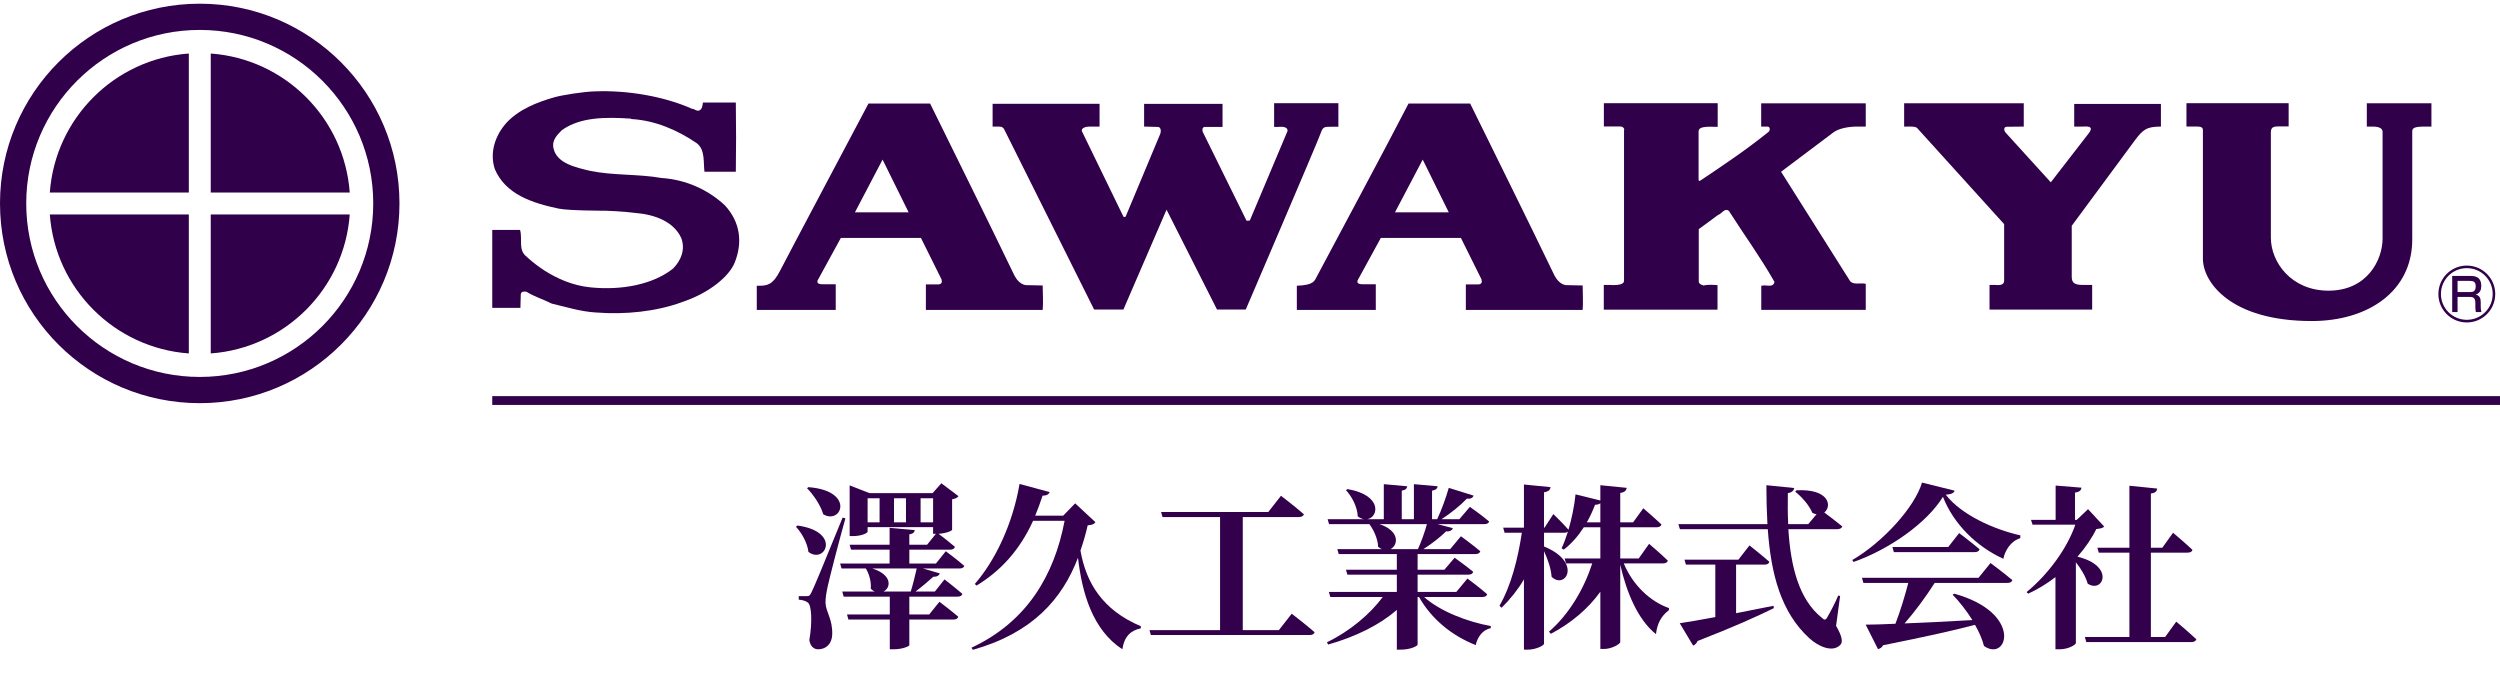
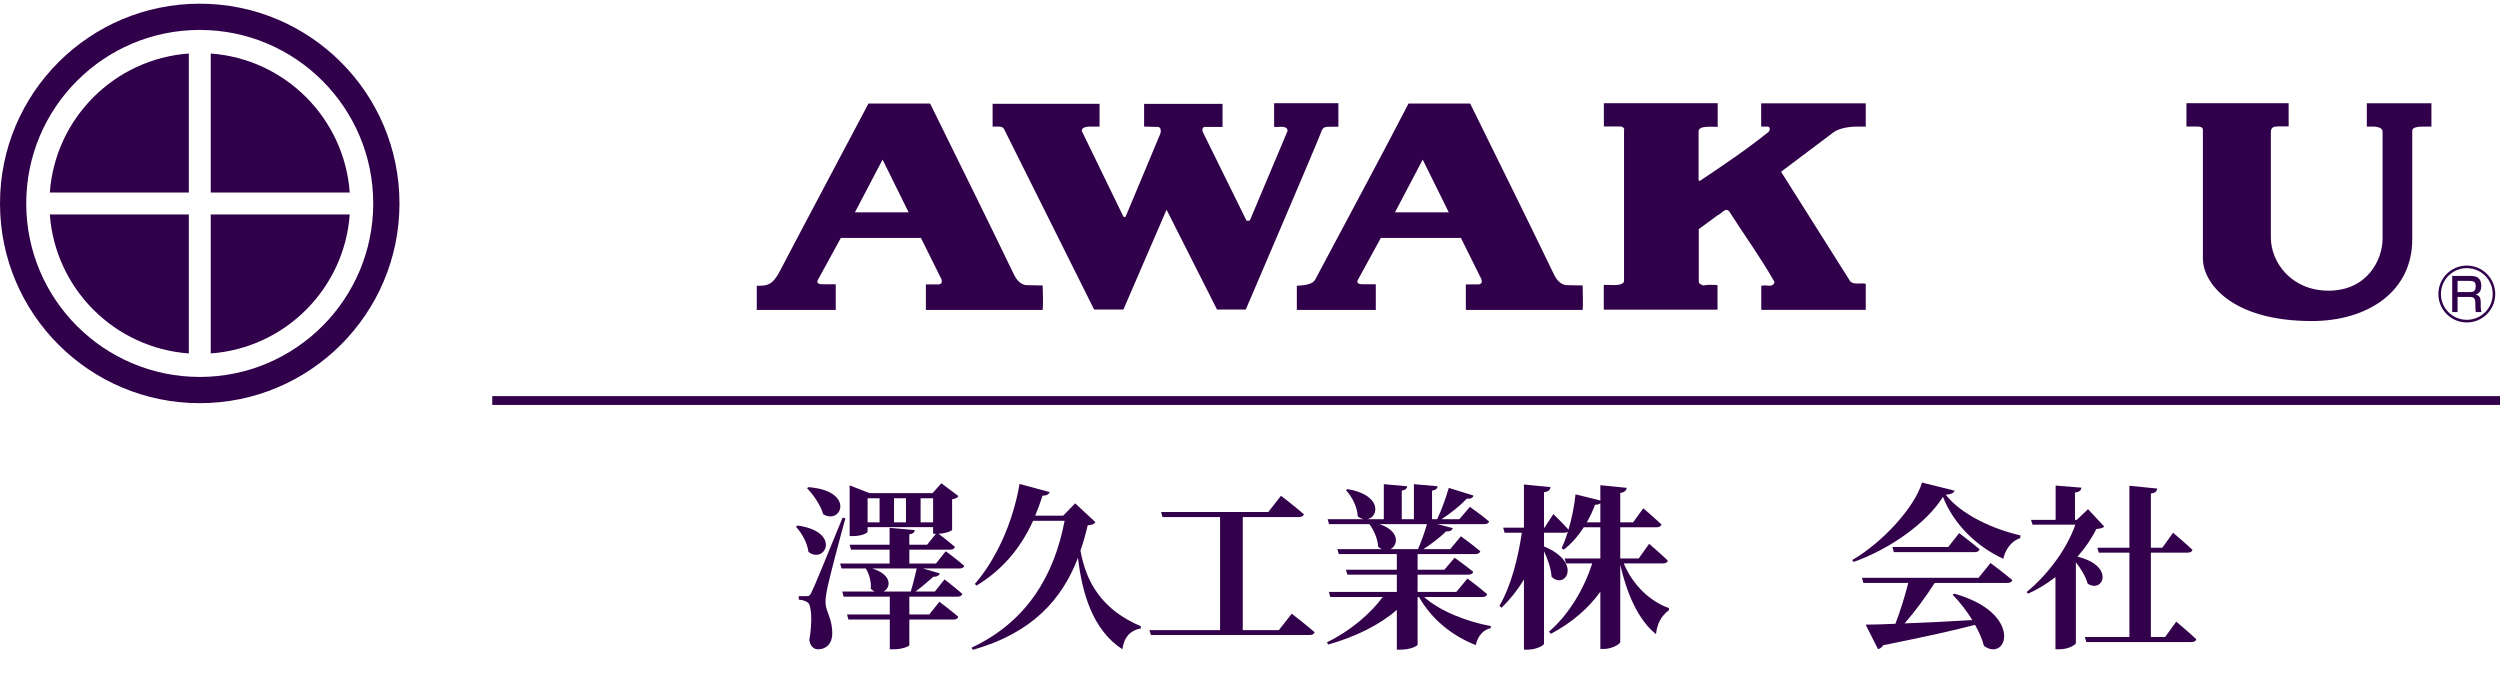
<svg xmlns="http://www.w3.org/2000/svg" id="_レイヤー_2" data-name="レイヤー 2" viewBox="0 0 284 78">
  <defs>
    <style>
      .cls-1 {
        isolation: isolate;
      }

      .cls-2, .cls-3, .cls-4 {
        stroke-width: 0px;
      }

      .cls-2, .cls-5 {
        fill: none;
      }

      .cls-3 {
        fill: #31004a;
      }

      .cls-5 {
        stroke: #33004b;
      }

      .cls-4 {
        fill: #33004b;
      }
    </style>
  </defs>
  <g id="_レイヤー_1-2" data-name="レイヤー 1">
    <g>
      <g class="cls-1">
        <path class="cls-4" d="m90.6,59.7c5.02.7,3.14,4.44,1.24,3-.12-1.02-.76-2.16-1.42-2.86l.18-.14Zm5.44-.82c-.66,2.34-1.8,6.72-2.02,7.76-.14.66-.26,1.34-.24,1.86.04,1.04.82,1.82.76,3.6-.04,1.02-.68,1.66-1.6,1.66-.46,0-.88-.3-1-1.04.36-2.1.26-3.98-.18-4.28-.28-.2-.6-.28-1.02-.32v-.4h.88c.26,0,.36,0,.56-.42q.38-.72,3.54-8.5l.32.08Zm-4.2-3.54c5.34.42,3.76,4.32,1.68,3.08-.3-1.04-1.12-2.22-1.84-2.96l.16-.12Zm15.6,7.28s1.3.96,2.1,1.66c-.04.2-.26.3-.54.3h-4.14l1.9.56c-.08.24-.34.4-.74.38-.52.48-1.3,1.14-2.02,1.68h2.2l1.1-1.38s1.24.96,2.02,1.64c-.04.22-.26.32-.54.32h-5.48v2.02h2.26l1.16-1.44s1.32,1,2.14,1.7c-.06.22-.26.32-.54.32h-5.02v2.92c0,.08-.68.46-1.82.46h-.4v-3.38h-4.7l-.16-.58h4.86v-2.02h-5.24l-.16-.58h3.7c-.16-.06-.32-.18-.46-.32.08-.8-.2-1.72-.56-2.3h-2.76l-.16-.56h5.62v-1.58h-4.38l-.16-.56h4.54v-1.92l2.86.26c-.04.24-.18.42-.62.48v1.18h2.02l1-1.24h-.32v-.76h-7.44v.52c0,.14-.64.5-1.68.5h-.36v-5.76l2.26.88h7.16l1-1.12,1.94,1.46c-.12.18-.3.28-.72.36v3.46c0,.1-.6.4-1.54.46.38.28,1.26.96,1.86,1.48-.06.22-.26.32-.54.32h-4.64v1.58h3.02l1.12-1.4Zm-8.88-3.28h1.36v-2.74h-1.36v2.74Zm4.9,7.86c.24-.76.5-1.82.68-2.62h-5.04c2.32.74,2.1,2.22,1.26,2.62h3.1Zm-1.9-10.6v2.74h1.36v-2.74h-1.36Zm4.44,2.74v-2.74h-1.42v2.74h1.42Z" />
        <path class="cls-4" d="m124.44,59.32c-.16.24-.36.3-.88.36-.22.98-.5,1.94-.82,2.86.64,3.66,2.5,6.76,6.86,8.6v.24c-1.2.24-1.9.98-2.1,2.38-3.4-2.22-4.58-6.42-5.04-10.4-1.8,4.7-5.16,8.54-11.94,10.46l-.16-.24c6.26-2.92,9.4-8.18,10.58-14.42h-3.58c-1.54,3.38-3.7,5.7-6.42,7.36l-.2-.18c2.3-2.64,4.3-6.78,5.08-11.36l3.42.92c-.08.24-.34.42-.8.4-.26.8-.54,1.56-.84,2.28h3.18l1.36-1.4,2.3,2.14Z" />
        <path class="cls-4" d="m146.74,69.72s1.62,1.24,2.6,2.1c-.06.22-.26.32-.58.32h-18.02l-.16-.56h8.02v-12.84h-6.54l-.16-.58h12.18l1.44-1.84s1.62,1.24,2.6,2.1c-.06.22-.3.32-.58.32h-6.36v12.84h4.1l1.46-1.86Z" />
        <path class="cls-4" d="m161.78,67.82c1.8,1.62,4.92,2.82,7.58,3.3l-.02.24c-.84.18-1.46.88-1.7,1.92-2.74-1.08-5.02-2.96-6.44-5.46h-.16v5.42c-.02.12-.74.56-1.94.56h-.42v-4.52c-1.96,1.72-4.7,3.06-7.8,3.94l-.14-.26c2.62-1.26,4.92-3.22,6.34-5.14h-5.96l-.16-.58h7.72v-1.96h-5.62l-.16-.56h5.78v-1.78h-6.6l-.16-.56h5.06c-.14-.06-.28-.14-.42-.26-.04-.9-.5-1.92-1-2.58h-4.58l-.16-.56h4.12c-.24-.04-.46-.14-.7-.32-.04-1.06-.66-2.26-1.34-2.98l.18-.12c3.98.68,3.54,3.2,2.24,3.42h1.88v-3.98l2.66.24c-.02.24-.18.42-.62.5v3.24h1.38v-3.98l2.7.24c-.04.24-.18.42-.64.5v3.24h.58c.5-1.04,1.02-2.5,1.32-3.56l2.82.88c-.08.24-.32.4-.76.34-.7.74-1.8,1.64-2.88,2.34h2.02l1.2-1.4s1.34.94,2.18,1.66c-.06.22-.26.3-.56.3h-5.3l1.74.46c-.08.24-.32.4-.76.36-.64.64-1.62,1.4-2.58,2.02h3.04l1.22-1.46s1.36.98,2.2,1.7c-.06.22-.28.32-.54.32h-6.58v1.78h3.04l1.16-1.36s1.3.92,2.12,1.6c-.06.22-.26.32-.56.32h-5.76v1.96h4.4l1.26-1.52s1.38,1.02,2.24,1.78c-.04.22-.26.32-.54.32h-6.62Zm-5.08-8.28c2.36.78,2.14,2.4,1.26,2.84h3.12c.38-.84.78-1.96,1.02-2.84h-5.4Z" />
        <path class="cls-4" d="m184.46,64c1,2.44,3,4.34,5.14,5.08l-.02.24c-.92.7-1.34,1.6-1.46,2.72-2.02-1.6-3.34-4.68-4.06-7.9v8.78c0,.26-1,.8-1.82.8h-.44v-6.5c-1.38,1.92-3.28,3.54-5.62,4.78l-.22-.24c2.3-1.98,4-4.9,4.92-7.76h-2.98l-.16-.56h4.06v-3.54h-1.88c-.66,1.02-1.42,1.88-2.28,2.54l-.24-.16c.26-.56.5-1.2.72-1.9-.1.1-.24.14-.42.14h-2.3v1.56c4.4,1.8,2.42,4.96.86,3.44-.06-.92-.44-2.02-.86-2.9v10.5c0,.22-.96.68-1.82.68h-.46v-7.98c-.7,1.18-1.56,2.26-2.54,3.22l-.24-.22c1.32-2.28,2.1-5.36,2.54-8.3h-1.96l-.16-.58h2.36v-4.9l3.02.3c-.04.3-.2.5-.74.58v4.02h.06l1-1.54s1.12,1.08,1.72,1.78c.36-1.24.66-2.64.8-4.02l2.82.7v-1.74l3,.3c-.06.28-.2.5-.74.58v3.34h1.46l1.16-1.6s1.28,1.1,2.06,1.84c-.06.22-.28.32-.56.32h-4.12v3.54h2.1l1.18-1.66s1.34,1.14,2.12,1.9c-.04.22-.24.32-.54.32h-4.46Zm-2.66-4.66v-2.18c-.12.12-.34.18-.6.18-.28.72-.58,1.38-.94,2h1.54Z" />
-         <path class="cls-4" d="m208.58,71.1c.7,1.2.8,1.86.46,2.18-.94.92-2.58.06-3.48-.76-3.24-2.94-4.38-7.3-4.74-12.4h-9.98l-.18-.58h10.12c-.08-1.42-.12-2.9-.12-4.42l3.16.32c-.04.26-.22.5-.72.58-.02,1.18-.02,2.36.04,3.52h2.28l.94-1.12c-.16-.02-.32-.08-.48-.16-.34-.86-1.24-1.86-1.94-2.4l.14-.16c3.74-.2,4.06,1.82,3.16,2.52.52.38,1.4,1.06,2.04,1.58-.06.22-.3.32-.58.32h-5.54c.26,4.2,1.18,7.96,3.8,10.06.28.28.44.28.62-.06.32-.54.88-1.6,1.24-2.46l.22.04-.46,3.4Zm-11.36-1.44c1.34-.26,2.78-.54,4.24-.84l.06.26c-1.86.92-4.56,2.14-8.68,3.74-.1.28-.3.44-.5.52l-1.52-2.54c.86-.12,2.3-.38,4.04-.7v-5.96h-3.34l-.16-.56h6.12l1.26-1.62s1.4,1.1,2.26,1.86c-.06.22-.26.32-.54.32h-3.24v5.52Z" />
        <path class="cls-4" d="m222.04,55.74c-.08.28-.36.4-1,.46,1.8,2.32,5.48,3.94,8.48,4.62l-.02.32c-1.08.32-1.74,1.42-1.92,2.34-3.06-1.4-5.66-3.96-6.86-7.04-1.82,2.96-6.06,5.96-10.16,7.4l-.14-.22c3.5-2.04,7.1-6.02,7.92-8.8l3.7.92Zm4.08,8.22s1.54,1.14,2.48,1.94c-.06.22-.26.32-.56.32h-8.26c-.98,1.54-2.26,3.28-3.42,4.6,2.2-.08,4.86-.22,7.7-.38-.66-1.06-1.46-2.08-2.24-2.88l.18-.12c7.9,2.2,6.04,7.84,3.38,5.94-.2-.78-.56-1.6-1.02-2.4-2.4.64-5.68,1.36-10.44,2.32-.12.24-.36.4-.58.44l-1.4-2.78c.82,0,1.98-.04,3.38-.1.54-1.4,1.1-3.22,1.46-4.64h-5.1l-.16-.58h13.24l1.36-1.68Zm-3.56-3.4s1.44,1.08,2.32,1.84c-.06.22-.26.32-.54.32h-9.2l-.16-.58h6.34l1.24-1.58Z" />
        <path class="cls-4" d="m239.04,59.82c-.18.18-.42.22-.9.28-.52,1.06-1.26,2.14-2.14,3.14,4.32,1.04,2.9,4.22,1.16,3.06-.22-.8-.76-1.7-1.34-2.42v9.18c0,.14-.76.7-1.88.7h-.44v-8.2c-.96.74-2,1.38-3.1,1.88l-.18-.18c2.52-2.06,4.64-5.04,5.54-7.66h-4.86l-.18-.54h2.8v-3.9l2.94.24c-.04.28-.2.48-.74.56v3.1h.2l1.28-1.22,1.84,1.98Zm8.18,10.8s1.44,1.2,2.28,2c-.06.22-.28.32-.56.32h-11.94l-.16-.58h5.06v-9.58h-3.48l-.16-.56h3.64v-7.04l3.16.32c-.04.3-.2.5-.72.56v6.16h1.3l1.22-1.7s1.38,1.16,2.2,1.94c-.04.22-.26.32-.56.32h-4.16v9.58h1.62l1.26-1.74Z" />
      </g>
      <g>
        <path class="cls-3" d="m22.69.42C10.16.42,0,10.58,0,23.11s10.16,22.69,22.69,22.69,22.69-10.16,22.69-22.69S35.22.42,22.69.42Zm0,42.4c-10.89,0-19.71-8.83-19.71-19.71S11.81,3.4,22.69,3.4s19.71,8.83,19.71,19.71-8.83,19.71-19.71,19.71Z" />
        <g>
          <path class="cls-3" d="m23.94,21.87h15.79c-.61-8.44-7.35-15.18-15.79-15.79v15.79Z" />
          <path class="cls-3" d="m21.45,21.87V6.08c-8.44.61-15.18,7.35-15.79,15.79h15.79Z" />
          <path class="cls-3" d="m23.94,24.36v15.79c8.44-.61,15.18-7.35,15.79-15.79h-15.79Z" />
          <path class="cls-3" d="m21.45,24.36H5.66c.61,8.44,7.35,15.18,15.79,15.79v-15.79Z" />
        </g>
        <path class="cls-3" d="m280.58,31.91c.41,0,.66.11.66.6,0,.63-.33.67-.68.67h-1.38v-1.27h1.4Zm-2.01-.56v4.1h.61v-1.72h1.33c.31,0,.69,0,.69.67v.41c0,.08,0,.4.06.64h.63c-.03-.11-.08-.29-.08-.73v-.39c0-.41-.1-.76-.58-.87.6-.17.64-.69.64-1.01,0-.68-.34-1.1-1.13-1.1h-2.17Z" />
        <path class="cls-3" d="m280.23,30.17c-1.78,0-3.23,1.44-3.23,3.23s1.44,3.23,3.23,3.23,3.23-1.44,3.23-3.23-1.45-3.23-3.23-3.23Zm0,6.16c-1.62,0-2.94-1.31-2.94-2.93s1.31-2.94,2.94-2.94,2.94,1.31,2.94,2.94-1.32,2.93-2.94,2.93Z" />
-         <path class="cls-3" d="m77.43,34.34c-2.92,1.05-6.36,1.42-9.73,1.16-1.8-.11-3.41-.64-5.02-1.01-.97-.49-1.98-.79-2.88-1.35-.3-.04-.6-.04-.64.3l-.04,1.53h-3.2v-8.85h3.16c.3,1.05-.24,2.25.71,3.01.12.1,3.14,3.13,7.34,3.52h0c3.44.34,7-.3,9.32-2.13.94-.94,1.42-2.21.94-3.48-.82-1.8-2.87-2.66-5.22-2.85-1.42-.19-3.34-.25-3.34-.25,0,0-4.24,0-5.36-.24-2.99-.63-6.03-1.61-7.26-4.49-.6-1.83,0-3.74,1.27-5.2,1.46-1.61,3.56-2.4,5.5-2.96.83-.24,3.36-.65,4.6-.67,3.67-.15,7.86.56,11.04,1.98.3,0,.49.3.82.19.34-.15.37-.6.41-.9h3.74c.04,2.59.04,5.54,0,7.86h-3.56c-.15-1.08.11-2.51-.9-3.26-2.1-1.42-4.64-2.58-7.45-2.73l.04-.04c-2.84-.19-5.76-.22-7.9,1.31-.56.56-1.16,1.2-.94,2.06.37,1.72,2.55,2.17,4.12,2.55,2.7.56,5.39.34,8.16.82,2.85.19,5.35,1.39,7.19,3.11,1.76,1.91,2.02,4.22,1.12,6.48-.63,1.6-2.95,3.52-6.06,4.53Z" />
-         <path class="cls-3" d="m235.35,31.45v-5.8s6.78-9.18,7.15-9.68c.95-1.27,1.37-1.59,2.98-1.59v-2.57h-9.85v2.57h.93c.36,0,1.46-.17.69.8l-4.28,5.53-5.11-5.62c-.24-.24-.28-.69.13-.69s1.91-.02,1.91-.02v-2.65h-13.59v2.65c.89,0,1.27-.04,1.5.19l9.86,10.89v6.4c0,.65-.72.51-1.09.51h-.57v2.8h11.66v-2.8h-.97c-.96,0-1.35-.17-1.35-.93Z" />
        <path class="cls-3" d="m184.49,14.76v17.14c0,.61-1.46.47-1.67.47h-.63v2.81h12.92v-2.79c-.49-.04-1.14-.07-1.59.04-.26-.07-.51-.19-.54-.41v-5.99l2.19-1.61c.41-.11.75-.86,1.24-.45,1.76,2.77,3.48,5.09,5.17,8.05-.15.75-.97.26-1.5.45v2.73h11.87v-2.96c-.64-.15-1.54.22-1.87-.45l-7.75-12.28,5.96-4.48c.63-.47,1.81-.65,2.63-.65h1.03v-2.64h-11.88v2.64h.73c.27,0,.33.4.11.6-2.51,2.02-5.02,3.71-7.82,5.58l-.13-.08v-5.55c0-.66,1.25-.52,2.17-.52v-2.69h-12.93v2.65h1.87c.31,0,.45.22.45.37Z" />
        <path class="cls-3" d="m141.98,25.05s4.15-9.86,4.29-10.18c0-.6-.89-.45-1.14-.45h-.39v-2.7h7.3v2.68h-.73c-.87,0-1.02-.02-1.28.73-.36,1.03-8.51,20.03-8.51,20.03h-3.27l-5.73-11.34-4.9,11.34h-3.33l-10.22-20.48c-.18-.32-.48-.3-.7-.3h-.61v-2.59h12.15v2.59h-1.16c-.38,0-.95.15-.85.52l4.71,9.69c.05.09.22.09.27,0l3.94-9.42c.08-.26.08-.71-.26-.75l-1.59-.04v-2.58h8.91v2.62h-2.08c-.26.11-.24.4-.15.6.09.2,4.96,10.06,4.96,10.06" />
        <path class="cls-3" d="m118.44,32.43l-1.93-.04c-.64-.11-1.05-.67-1.27-1.09-3.14-6.51-6.36-12.99-9.58-19.54h-7s-9.53,17.97-10.03,18.97c-.83,1.64-1.48,1.73-2.42,1.73h-.24v2.75h8.97v-2.92h-1.54c-.77,0-.5-.47-.5-.47l2.62-4.79h9.1l2.33,4.69c.09.33.05.53-.31.59h-1.46v2.9h13.27c.08-.86,0-1.93,0-2.79Zm-21.32-8.31l3.14-5.99,2.96,5.99h-6.1Z" />
        <path class="cls-3" d="m179.79,32.43l-1.93-.04c-.63-.11-1.05-.67-1.27-1.09-3.14-6.51-6.36-12.99-9.58-19.54h-7c-2.96,5.73-7.29,13.76-10.39,19.6-.3.57-.35,1.02-2.3,1.1v2.75h8.97v-2.92h-1.54c-.77,0-.51-.47-.51-.47l2.62-4.79h9.1l2.33,4.69c.09.33.05.53-.31.59h-1.46v2.9h13.27c.07-.86,0-1.93,0-2.79Zm-21.32-8.31l3.15-5.99,2.96,5.99h-6.1Z" />
        <path class="cls-3" d="m259.97,14.36h-1.15c-.55,0-.85.1-.85.67v11.96c0,2.82,2.34,6.03,6.55,6.03,4.42,0,6.14-3.53,6.14-5.91v-12.14c0-.41-.44-.59-1.12-.59h-.67v-2.65h7.34v2.65h-.78c-1.18,0-1.4.18-1.4.54v12.29c0,5.9-5.04,9.26-11.41,9.26-9.27,0-12.37-4.44-12.37-7.08v-14.61c0-.42-.36-.41-1.11-.41h-.76v-2.65h11.61v2.65" />
      </g>
      <line id="_線_31" data-name="線 31" class="cls-5" x1="55.92" y1="45.5" x2="284" y2="45.5" />
      <rect class="cls-2" x=".27" width="283.73" height="78" />
    </g>
  </g>
</svg>